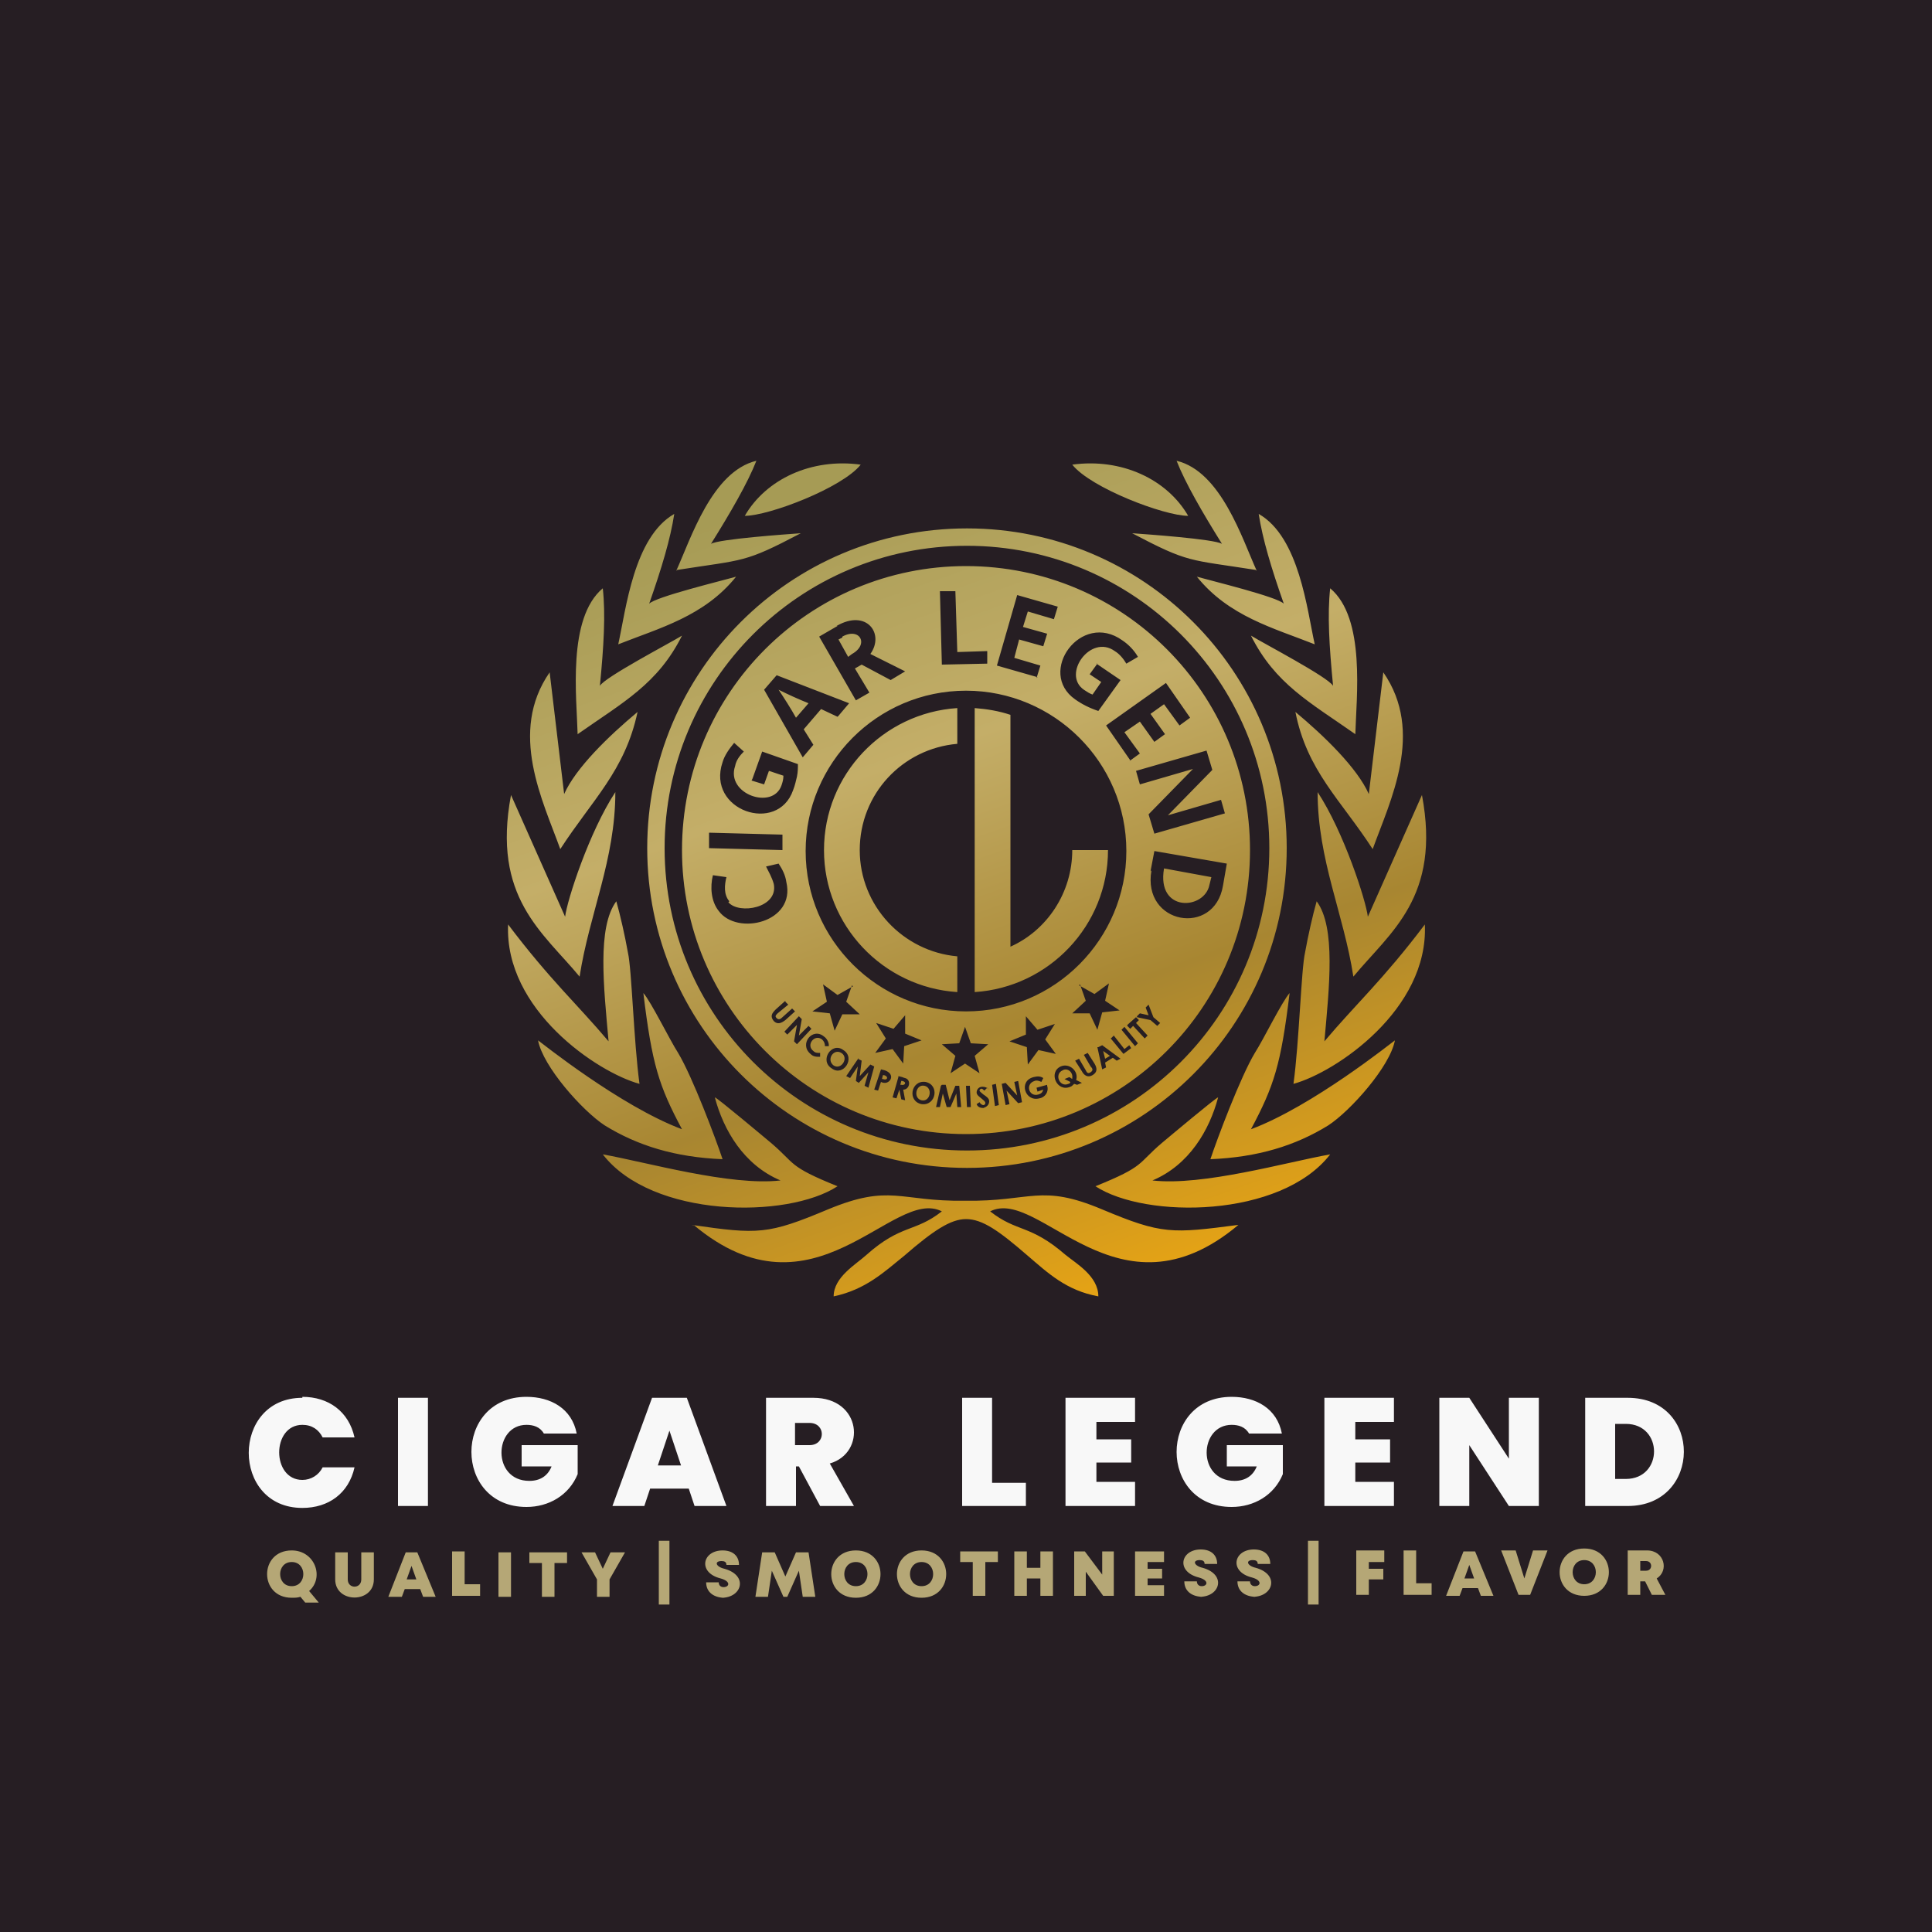
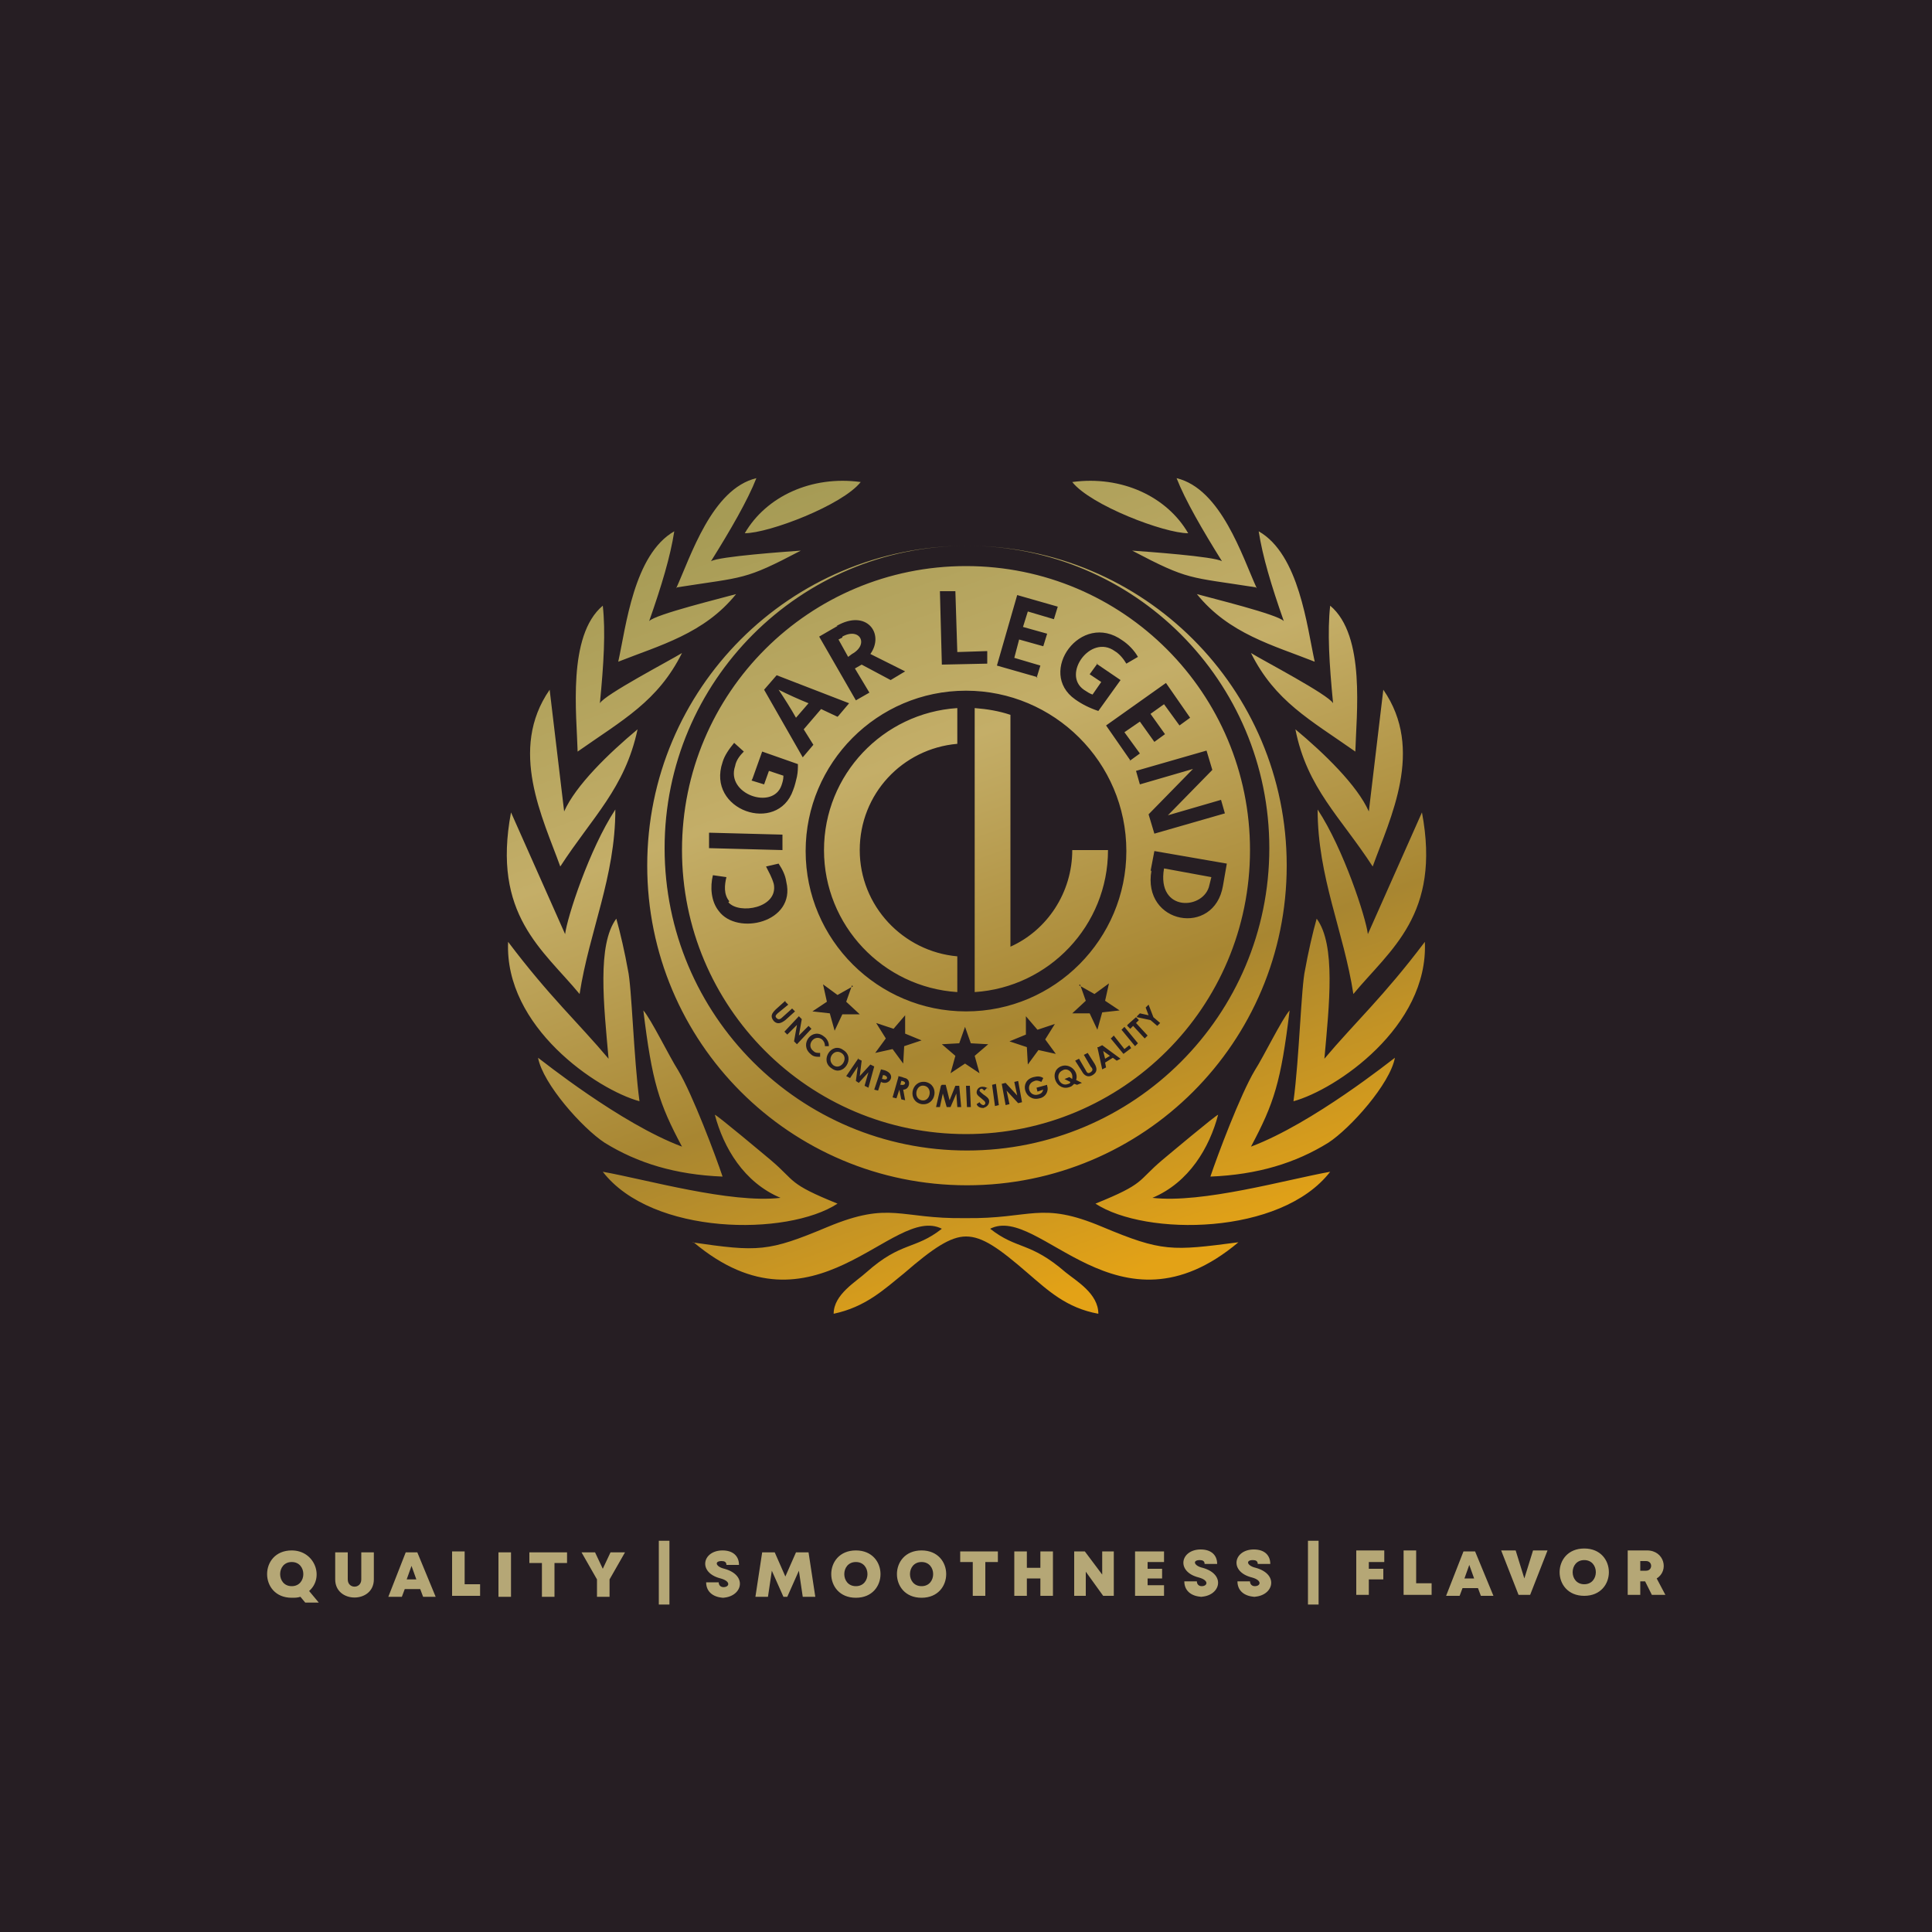
<svg xmlns="http://www.w3.org/2000/svg" xml:space="preserve" width="2000px" height="2000px" version="1.1" style="shape-rendering:geometricPrecision; text-rendering:geometricPrecision; image-rendering:optimizeQuality; fill-rule:evenodd; clip-rule:evenodd" viewBox="0 0 2000 2000">
  <defs>
    <style type="text/css">
   
    .fil0 {fill:#261E23}
    .fil3 {fill:#B5A776;fill-rule:nonzero}
    .fil2 {fill:#F8F8F8;fill-rule:nonzero}
    .fil1 {fill:url(#id0)}
   
  </style>
    <linearGradient id="id0" gradientUnits="userSpaceOnUse" x1="854" y1="499" x2="1146" y2="1326">
      <stop offset="0" style="stop-opacity:1; stop-color:#A69B55" />
      <stop offset="0.341" style="stop-opacity:1; stop-color:#C4AE68" />
      <stop offset="0.678" style="stop-opacity:1; stop-color:#A88631" />
      <stop offset="1" style="stop-opacity:1; stop-color:#E3A216" />
    </linearGradient>
  </defs>
  <g id="Layer_x0020_1">
    <polygon class="fil0" points="0,-5 2000,-5 2000,2005 0,2005 " />
-     <path class="fil1" d="M1009 1027l0 -294c13,1 25,3 37,7l0 240c38,-17 64,-56 64,-100l37 0c0,78 -61,142 -138,147zm-18 0c-77,-5 -138,-69 -138,-147 0,-78 61,-142 138,-147l0 37c-57,5 -101,52 -101,110 0,58 45,105 101,110l0 37zm9 -312c91,0 166,74 166,166 0,91 -74,166 -166,166 -91,0 -166,-74 -166,-166 0,-91 74,-166 166,-166zm0 -129c163,0 294,132 294,294 0,163 -132,294 -294,294 -163,0 -294,-132 -294,-294 0,-163 132,-294 294,-294zm-118 434l-6 17 14 13 -18 0 -8 17 -5 -18 -18 -2 15 -10 -4 -18 15 11 16 -9zm55 32l0 18 17 7 -18 6 -1 18 -11 -15 -18 4 11 -15 -10 -16 18 6 12 -14zm125 0l12 14 18 -6 -10 16 11 15 -18 -4 -11 15 -1 -18 -18 -6 17 -7 0 -18zm55 -32l16 9 15 -11 -4 18 15 10 -18 2 -5 18 -8 -17 -18 0 14 -13 -6 -17zm-118 43l6 17 18 1 -14 12 5 18 -15 -10 -15 10 5 -18 -14 -12 18 -1 6 -17zm178 -11l3 -3 9 2 -3 -8 3 -3 5 13 7 6 -3 3 -7 -6 -14 -3zm-10 9l9 -8 3 3 -3 3 12 13 -3 3 -12 -13 -3 3 -3 -3zm-6 5l3 -3 14 17 -3 3 -14 -17zm-11 9l3 -3 11 14 5 -4 2 3 -8 6 -14 -17zm-8 13l2 8 5 -3 -7 -5zm-5 -4l4 -2 19 14 -4 2 -4 -3 -8 5 1 5 -4 2 -5 -23zm-24 14l4 -2 7 12c1,2 2,4 5,2 3,-2 2,-4 0,-6l-7 -12 4 -2 7 11c3,5 3,9 -2,12 -5,3 -9,0 -11,-4l-7 -11zm-3 18c1,-6 -5,-11 -10,-8 -9,4 -3,18 6,14 1,0 2,-1 2,-2l-6 -3 5 -2 3 2zm4 2l6 3 -5 2 -3 -1c-1,1 -3,3 -4,3 -14,6 -23,-15 -10,-21 9,-4 19,5 16,14zm-34 -2l-2 4c-2,-1 -5,-2 -7,-1 -10,3 -6,17 4,14 3,-1 4,-2 5,-5l-6 2 -1 -4 11 -3 0 1c2,6 -2,12 -8,13 -15,4 -22,-18 -6,-22 4,-1 7,-1 10,1zm-43 6l4 -1 12 13 -3 -14 4 -1 4 22 -4 1 -12 -13 3 14 -4 1 -4 -22zm-10 1l4 -1 3 22 -4 1 -3 -22zm-5 3l-3 3c-1,-1 -2,-2 -3,-2 -1,0 -2,1 -2,2 0,1 3,3 4,4 3,2 6,4 6,7 0,4 -3,6 -6,7 -3,0 -6,-1 -7,-4l3 -2c1,2 3,3 4,3 1,0 2,-1 2,-2 0,-2 -2,-3 -3,-4 -2,-2 -6,-4 -6,-7 0,-3 2,-6 6,-6 3,0 5,1 7,3zm-22 -2l4 0 1 22 -4 0 -1 -22zm-25 -1l4 0 4 16 6 -15 4 0 2 22 -4 0 -1 -14 -6 14 -4 0 -4 -14 -3 14 -4 0 5 -22zm-18 1c-9,-2 -12,13 -3,15 9,2 12,-13 3,-15zm1 -4c15,3 11,25 -4,23 -15,-3 -11,-25 4,-23zm-26 3l1 0c4,1 6,-3 1,-4l-1 0 -1 4zm-2 -9l4 1c2,1 4,1 5,2 4,3 2,11 -4,11l2 11 -4 -1 -2 -10 0 0 -3 9 -4 -1 6 -21zm-17 3l1 0c5,2 6,-3 1,-4l-1 0 -1 4zm-1 -10l4 1c11,4 6,13 0,13 -1,0 -2,0 -4,-1l-3 9 -4 -1 7 -21zm-24 -11l4 2 -2 16 11 -12 4 2 -6 22 -4 -2 4 -14 -10 11 -3 -2 2 -15 -8 12 -4 -2 13 -19zm-17 -6c-8,-5 -16,7 -8,13 8,5 16,-8 8,-13zm2 -3c13,8 0,28 -12,19 -13,-8 0,-28 12,-19zm-15 -4l-4 0c0,-3 -1,-5 -3,-7 -8,-6 -17,6 -9,12 2,2 4,2 7,2l0 4c-4,0 -7,0 -10,-3 -12,-10 2,-28 14,-18 3,2 5,6 5,9zm-31 -31l3 3 -3 17 10 -10 3 3 -15 16 -3 -3 3 -17 -10 10 -3 -3 15 -16zm-14 -15l3 3 -11 9c-2,2 -3,3 -1,5 2,2 4,1 6,-1l10 -9 3 3 -10 9c-4,3 -8,5 -12,1 -4,-5 -2,-8 2,-12l10 -9zm439 -121l2 -8 -49 -9c-8,46 42,43 47,17zm-61 -14l4 -21 75 13 -4 23c-9,53 -84,40 -74,-16zm4 -39l-6 -20 46 -47 -55 16 -4 -14 73 -21 6 20 -46 47 55 -16 4 14 -73 21zm-25 -76l-25 -36 62 -44 25 36 -11 8 -16 -22 -14 10 15 21 -11 8 -15 -21 -16 11 16 22 -11 8zm-35 -100l25 17 -23 32c-9,-3 -17,-7 -24,-12 -40,-28 6,-92 49,-61 6,4 12,10 16,17l-12 7c-3,-5 -7,-10 -12,-13 -25,-18 -55,24 -32,40 3,2 6,4 9,5l9 -13 -12 -8 8 -11zm-61 14l-42 -12 21 -73 42 12 -4 13 -27 -8 -5 16 25 7 -4 13 -25 -7 -5 19 27 8 -4 13zm-99 -13l-2 -76 16 0 2 63 31 -1 0 13 -47 1zm-103 -28l-4 2 10 18 4 -3c18,-10 8,-28 -10,-18zm-6 -12c31,-18 50,8 35,29l36 18 -15 9 -30 -16 -7 4 15 25 -14 8 -38 -66 19 -11zm-29 80c-10,-4 -21,-9 -31,-14 6,9 13,20 18,29l13 -15zm30 14l-17 -8 -18 21 10 16 -11 13 -40 -70 13 -15 75 29 -11 13zm-88 64l10 -28 37 13c0,4 0,8 -1,13 -1,4 -2,9 -4,14 -16,46 -90,21 -73,-29 2,-7 7,-14 12,-20l10 9c-4,4 -8,9 -9,15 -10,29 39,46 48,20 1,-3 2,-6 2,-10l-15 -5 -5 14 -13 -4zm31 74l-76 -2 0 -16 76 2 0 16zm-56 54c11,13 52,6 47,-19 -2,-7 -5,-12 -8,-18l13 -3c4,6 7,12 8,19 10,42 -51,56 -70,30 -8,-10 -9,-25 -6,-37l14 2c-2,8 -3,18 3,25zm247 -369c173,0 313,140 313,313 0,173 -140,313 -313,313 -173,0 -313,-140 -313,-313 0,-173 140,-313 313,-313zm0 -18c183,0 331,148 331,331 0,183 -148,331 -331,331 -183,0 -331,-148 -331,-331 0,-183 148,-331 331,-331zm-230 -13c25,0 101,-29 120,-53 -51,-7 -98,15 -120,53zm-70 56c70,-11 69,-7 128,-38l0 0c-14,1 -85,6 -93,11 20,-32 38,-63 47,-86 -46,11 -68,81 -83,114zm-61 77c43,-17 89,-29 122,-70 -14,4 -84,21 -90,28 13,-37 22,-67 26,-93 -42,24 -50,99 -58,135zm-42 93c47,-33 83,-52 108,-102 -13,8 -80,43 -85,52 4,-41 6,-74 3,-101 -37,31 -27,113 -26,152zm-18 119c33,-51 67,-81 80,-142 -30,25 -64,58 -76,85l-15 -126c-43,62 -7,133 11,183zm20 132c10,-65 37,-121 37,-191 -27,41 -50,112 -52,129l-56 -126c-20,106 33,142 71,188zm30 67c-32,-38 -61,-64 -104,-121 -4,88 92,153 136,165 -6,-44 -8,-119 -12,-136 -3,-17 -8,-39 -12,-53 -20,27 -13,89 -8,145zm76 91c-64,-24 -146,-90 -149,-92 5,27 46,73 69,88 34,21 73,33 122,35 -7,-21 -31,-85 -46,-110 -9,-14 -28,-53 -36,-62 9,74 16,96 40,141zm102 53c-52,6 -139,-19 -184,-27 51,66 191,67 243,33 -52,-21 -43,-23 -69,-45 -6,-5 -56,-47 -58,-47 9,34 30,70 68,86zm-90 46c125,105 206,-40 257,-14 -28,22 -42,13 -78,45 -11,10 -34,23 -34,43 33,-7 52,-25 73,-42 30,-26 48,-38 64,-38 17,0 34,12 64,38 21,18 40,36 73,42 0,-21 -23,-34 -34,-43 -37,-32 -50,-23 -78,-45 51,-26 132,119 257,14 -69,9 -79,10 -141,-16 -64,-27 -73,-8 -142,-9 -68,1 -77,-18 -142,9 -62,26 -72,26 -141,16zm475 -46c52,6 139,-19 184,-27 -51,66 -191,67 -243,33 52,-21 43,-23 69,-45 6,-5 56,-47 58,-47 -9,34 -30,70 -68,86zm102 -53c64,-24 146,-90 149,-92 -5,27 -46,73 -69,88 -34,21 -73,33 -122,35 7,-21 31,-85 46,-110 9,-14 28,-53 36,-62 -9,74 -16,96 -40,141zm76 -91c32,-38 61,-64 104,-121 4,88 -92,153 -136,165 6,-44 8,-119 12,-136 3,-17 8,-39 12,-53 20,27 13,89 8,145zm30 -67c-10,-65 -37,-121 -37,-191 27,41 50,112 52,129l56 -126c20,106 -33,142 -71,188zm20 -132c-33,-51 -68,-81 -80,-142 30,25 64,58 76,85l15 -126c43,62 7,133 -11,183zm-18 -119c-47,-33 -83,-52 -108,-102 13,8 80,43 85,52 -4,-41 -6,-74 -3,-101 37,31 27,113 26,152zm-42 -93c-43,-17 -89,-29 -122,-70 14,4 84,21 90,28 -13,-37 -22,-67 -26,-93 42,24 50,99 58,135zm-61 -77c-70,-11 -69,-7 -128,-38l0 0c14,1 85,6 93,11 -20,-32 -38,-63 -47,-86 46,11 68,81 83,114zm-70 -56c-25,0 -101,-29 -120,-53 51,-7 98,15 120,53z" />
-     <path class="fil2" d="M313 1446c27,0 48,15 54,42l-33 0c-4,-8 -11,-13 -21,-13 -32,0 -32,57 0,57 9,0 17,-5 21,-13l33 0c-6,27 -27,42 -54,42 -74,0 -74,-114 0,-114zm130 1l0 112 -31 0 0 -112 31 0zm120 37c-4,-7 -11,-9 -18,-9 -34,0 -36,58 3,58 11,0 19,-5 23,-15l-31 0 0 -22 58 0 0 30c-9,22 -30,34 -53,34 -76,0 -76,-114 0,-114 25,0 47,12 52,38l-34 0zm150 57l-40 0 -6 18 -33 0 41 -112 36 0 41 112 -33 0 -6 -18zm-8 -24l-12 -36 -12 36 24 0zm144 42l-22 -41 -3 0 0 41 -31 0 0 -112 49 0c50,0 55,57 17,68l25 44 -35 0zm-26 -63l15 0c17,0 17,-23 0,-23l-15 0 0 23zm204 39l35 0 0 24 -66 0 0 -112 31 0 0 88zm108 -63l0 18 36 0 0 24 -36 0 0 20 40 0 0 25 -72 0 0 -112 72 0 0 25 -40 0zm158 12c-4,-7 -11,-9 -18,-9 -34,0 -36,58 3,58 11,0 19,-5 23,-15l-31 0 0 -22 58 0 0 30c-9,22 -30,34 -53,34 -76,0 -76,-114 0,-114 25,0 47,12 52,38l-34 0zm110 -12l0 18 36 0 0 24 -36 0 0 20 40 0 0 25 -72 0 0 -112 72 0 0 25 -40 0zm190 87l-31 0 -41 -63 0 63 -31 0 0 -112 31 0 41 63 0 -63 31 0 0 112zm92 -112c78,0 77,112 0,112l-44 0 0 -112 44 0zm-2 84c39,0 39,-57 0,-57l-11 0 0 57 11 0z" />
+     <path class="fil1" d="M1009 1027l0 -294c13,1 25,3 37,7l0 240c38,-17 64,-56 64,-100l37 0c0,78 -61,142 -138,147zm-18 0c-77,-5 -138,-69 -138,-147 0,-78 61,-142 138,-147l0 37c-57,5 -101,52 -101,110 0,58 45,105 101,110l0 37zm9 -312c91,0 166,74 166,166 0,91 -74,166 -166,166 -91,0 -166,-74 -166,-166 0,-91 74,-166 166,-166zm0 -129c163,0 294,132 294,294 0,163 -132,294 -294,294 -163,0 -294,-132 -294,-294 0,-163 132,-294 294,-294zm-118 434l-6 17 14 13 -18 0 -8 17 -5 -18 -18 -2 15 -10 -4 -18 15 11 16 -9zm55 32l0 18 17 7 -18 6 -1 18 -11 -15 -18 4 11 -15 -10 -16 18 6 12 -14zm125 0l12 14 18 -6 -10 16 11 15 -18 -4 -11 15 -1 -18 -18 -6 17 -7 0 -18zm55 -32l16 9 15 -11 -4 18 15 10 -18 2 -5 18 -8 -17 -18 0 14 -13 -6 -17zm-118 43l6 17 18 1 -14 12 5 18 -15 -10 -15 10 5 -18 -14 -12 18 -1 6 -17zm178 -11l3 -3 9 2 -3 -8 3 -3 5 13 7 6 -3 3 -7 -6 -14 -3zm-10 9l9 -8 3 3 -3 3 12 13 -3 3 -12 -13 -3 3 -3 -3zm-6 5l3 -3 14 17 -3 3 -14 -17zm-11 9l3 -3 11 14 5 -4 2 3 -8 6 -14 -17zm-8 13l2 8 5 -3 -7 -5zm-5 -4l4 -2 19 14 -4 2 -4 -3 -8 5 1 5 -4 2 -5 -23zm-24 14l4 -2 7 12c1,2 2,4 5,2 3,-2 2,-4 0,-6l-7 -12 4 -2 7 11c3,5 3,9 -2,12 -5,3 -9,0 -11,-4l-7 -11zm-3 18c1,-6 -5,-11 -10,-8 -9,4 -3,18 6,14 1,0 2,-1 2,-2l-6 -3 5 -2 3 2zm4 2l6 3 -5 2 -3 -1c-1,1 -3,3 -4,3 -14,6 -23,-15 -10,-21 9,-4 19,5 16,14zm-34 -2l-2 4c-2,-1 -5,-2 -7,-1 -10,3 -6,17 4,14 3,-1 4,-2 5,-5l-6 2 -1 -4 11 -3 0 1c2,6 -2,12 -8,13 -15,4 -22,-18 -6,-22 4,-1 7,-1 10,1zm-43 6l4 -1 12 13 -3 -14 4 -1 4 22 -4 1 -12 -13 3 14 -4 1 -4 -22zm-10 1l4 -1 3 22 -4 1 -3 -22zm-5 3l-3 3c-1,-1 -2,-2 -3,-2 -1,0 -2,1 -2,2 0,1 3,3 4,4 3,2 6,4 6,7 0,4 -3,6 -6,7 -3,0 -6,-1 -7,-4l3 -2c1,2 3,3 4,3 1,0 2,-1 2,-2 0,-2 -2,-3 -3,-4 -2,-2 -6,-4 -6,-7 0,-3 2,-6 6,-6 3,0 5,1 7,3zm-22 -2l4 0 1 22 -4 0 -1 -22zm-25 -1l4 0 4 16 6 -15 4 0 2 22 -4 0 -1 -14 -6 14 -4 0 -4 -14 -3 14 -4 0 5 -22zm-18 1c-9,-2 -12,13 -3,15 9,2 12,-13 3,-15zm1 -4c15,3 11,25 -4,23 -15,-3 -11,-25 4,-23zm-26 3l1 0c4,1 6,-3 1,-4l-1 0 -1 4zm-2 -9l4 1c2,1 4,1 5,2 4,3 2,11 -4,11l2 11 -4 -1 -2 -10 0 0 -3 9 -4 -1 6 -21zm-17 3l1 0c5,2 6,-3 1,-4l-1 0 -1 4zm-1 -10l4 1c11,4 6,13 0,13 -1,0 -2,0 -4,-1l-3 9 -4 -1 7 -21zm-24 -11l4 2 -2 16 11 -12 4 2 -6 22 -4 -2 4 -14 -10 11 -3 -2 2 -15 -8 12 -4 -2 13 -19zm-17 -6c-8,-5 -16,7 -8,13 8,5 16,-8 8,-13zm2 -3c13,8 0,28 -12,19 -13,-8 0,-28 12,-19zm-15 -4l-4 0c0,-3 -1,-5 -3,-7 -8,-6 -17,6 -9,12 2,2 4,2 7,2l0 4c-4,0 -7,0 -10,-3 -12,-10 2,-28 14,-18 3,2 5,6 5,9zm-31 -31l3 3 -3 17 10 -10 3 3 -15 16 -3 -3 3 -17 -10 10 -3 -3 15 -16zm-14 -15l3 3 -11 9c-2,2 -3,3 -1,5 2,2 4,1 6,-1l10 -9 3 3 -10 9c-4,3 -8,5 -12,1 -4,-5 -2,-8 2,-12l10 -9zm439 -121l2 -8 -49 -9c-8,46 42,43 47,17zm-61 -14l4 -21 75 13 -4 23c-9,53 -84,40 -74,-16zm4 -39l-6 -20 46 -47 -55 16 -4 -14 73 -21 6 20 -46 47 55 -16 4 14 -73 21zm-25 -76l-25 -36 62 -44 25 36 -11 8 -16 -22 -14 10 15 21 -11 8 -15 -21 -16 11 16 22 -11 8zm-35 -100l25 17 -23 32c-9,-3 -17,-7 -24,-12 -40,-28 6,-92 49,-61 6,4 12,10 16,17l-12 7c-3,-5 -7,-10 -12,-13 -25,-18 -55,24 -32,40 3,2 6,4 9,5l9 -13 -12 -8 8 -11zm-61 14l-42 -12 21 -73 42 12 -4 13 -27 -8 -5 16 25 7 -4 13 -25 -7 -5 19 27 8 -4 13zm-99 -13l-2 -76 16 0 2 63 31 -1 0 13 -47 1zm-103 -28l-4 2 10 18 4 -3c18,-10 8,-28 -10,-18zm-6 -12c31,-18 50,8 35,29l36 18 -15 9 -30 -16 -7 4 15 25 -14 8 -38 -66 19 -11zm-29 80c-10,-4 -21,-9 -31,-14 6,9 13,20 18,29l13 -15zm30 14l-17 -8 -18 21 10 16 -11 13 -40 -70 13 -15 75 29 -11 13zm-88 64l10 -28 37 13c0,4 0,8 -1,13 -1,4 -2,9 -4,14 -16,46 -90,21 -73,-29 2,-7 7,-14 12,-20l10 9c-4,4 -8,9 -9,15 -10,29 39,46 48,20 1,-3 2,-6 2,-10l-15 -5 -5 14 -13 -4zm31 74l-76 -2 0 -16 76 2 0 16zm-56 54c11,13 52,6 47,-19 -2,-7 -5,-12 -8,-18l13 -3c4,6 7,12 8,19 10,42 -51,56 -70,30 -8,-10 -9,-25 -6,-37l14 2c-2,8 -3,18 3,25zm247 -369c173,0 313,140 313,313 0,173 -140,313 -313,313 -173,0 -313,-140 -313,-313 0,-173 140,-313 313,-313zc183,0 331,148 331,331 0,183 -148,331 -331,331 -183,0 -331,-148 -331,-331 0,-183 148,-331 331,-331zm-230 -13c25,0 101,-29 120,-53 -51,-7 -98,15 -120,53zm-70 56c70,-11 69,-7 128,-38l0 0c-14,1 -85,6 -93,11 20,-32 38,-63 47,-86 -46,11 -68,81 -83,114zm-61 77c43,-17 89,-29 122,-70 -14,4 -84,21 -90,28 13,-37 22,-67 26,-93 -42,24 -50,99 -58,135zm-42 93c47,-33 83,-52 108,-102 -13,8 -80,43 -85,52 4,-41 6,-74 3,-101 -37,31 -27,113 -26,152zm-18 119c33,-51 67,-81 80,-142 -30,25 -64,58 -76,85l-15 -126c-43,62 -7,133 11,183zm20 132c10,-65 37,-121 37,-191 -27,41 -50,112 -52,129l-56 -126c-20,106 33,142 71,188zm30 67c-32,-38 -61,-64 -104,-121 -4,88 92,153 136,165 -6,-44 -8,-119 -12,-136 -3,-17 -8,-39 -12,-53 -20,27 -13,89 -8,145zm76 91c-64,-24 -146,-90 -149,-92 5,27 46,73 69,88 34,21 73,33 122,35 -7,-21 -31,-85 -46,-110 -9,-14 -28,-53 -36,-62 9,74 16,96 40,141zm102 53c-52,6 -139,-19 -184,-27 51,66 191,67 243,33 -52,-21 -43,-23 -69,-45 -6,-5 -56,-47 -58,-47 9,34 30,70 68,86zm-90 46c125,105 206,-40 257,-14 -28,22 -42,13 -78,45 -11,10 -34,23 -34,43 33,-7 52,-25 73,-42 30,-26 48,-38 64,-38 17,0 34,12 64,38 21,18 40,36 73,42 0,-21 -23,-34 -34,-43 -37,-32 -50,-23 -78,-45 51,-26 132,119 257,14 -69,9 -79,10 -141,-16 -64,-27 -73,-8 -142,-9 -68,1 -77,-18 -142,9 -62,26 -72,26 -141,16zm475 -46c52,6 139,-19 184,-27 -51,66 -191,67 -243,33 52,-21 43,-23 69,-45 6,-5 56,-47 58,-47 -9,34 -30,70 -68,86zm102 -53c64,-24 146,-90 149,-92 -5,27 -46,73 -69,88 -34,21 -73,33 -122,35 7,-21 31,-85 46,-110 9,-14 28,-53 36,-62 -9,74 -16,96 -40,141zm76 -91c32,-38 61,-64 104,-121 4,88 -92,153 -136,165 6,-44 8,-119 12,-136 3,-17 8,-39 12,-53 20,27 13,89 8,145zm30 -67c-10,-65 -37,-121 -37,-191 27,41 50,112 52,129l56 -126c20,106 -33,142 -71,188zm20 -132c-33,-51 -68,-81 -80,-142 30,25 64,58 76,85l15 -126c43,62 7,133 -11,183zm-18 -119c-47,-33 -83,-52 -108,-102 13,8 80,43 85,52 -4,-41 -6,-74 -3,-101 37,31 27,113 26,152zm-42 -93c-43,-17 -89,-29 -122,-70 14,4 84,21 90,28 -13,-37 -22,-67 -26,-93 42,24 50,99 58,135zm-61 -77c-70,-11 -69,-7 -128,-38l0 0c14,1 85,6 93,11 -20,-32 -38,-63 -47,-86 46,11 68,81 83,114zm-70 -56c-25,0 -101,-29 -120,-53 51,-7 98,15 120,53z" />
    <path class="fil3" d="M330 1659l-10 -12c16,-14 6,-42 -18,-42 -34,0 -34,49 0,49 3,0 6,0 9,-1l5 6 14 0zm-28 -42c16,0 16,25 0,25 -16,0 -16,-25 0,-25zm85 18l0 -28 -13 0 0 28c0,10 -14,10 -14,0l0 -28 -13 0 0 28c0,25 40,25 40,0zm50 18l14 0 -19 -46 -12 0 -18 46 14 0 3 -8 16 0 3 8zm-6 -18l-10 0 5 -14 5 14zm50 6l0 -35 -13 0 0 46 29 0 0 -12 -16 0zm35 12l13 0 0 -46 -13 0 0 46zm70 -46l-38 0 0 11 13 0 0 35 13 0 0 -35 13 0 0 -11zm60 0l-14 0 -8 17 -8 -17 -14 0 16 28 0 18 13 0 0 -18 16 -28zm101 47c21,0 28,-23 3,-30 -9,-2 -11,-8 -3,-8 3,0 5,1 5,4l13 0c0,-9 -6,-15 -17,-15 -21,0 -26,23 -2,29 11,3 9,9 3,9 -3,0 -5,-2 -5,-5l-13 0c0,11 9,16 19,16zm97 -1l-7 -46 -13 0 -11 25 -11 -25 -13 0 -7 46 13 0 4 -27 12 27 4 0 12 -27 4 27 13 0zm42 1c34,0 34,-49 0,-49 -34,0 -34,49 0,49zm0 -12c-16,0 -16,-25 0,-25 16,0 16,25 0,25zm68 12c34,0 34,-49 0,-49 -34,0 -34,49 0,49zm0 -12c-16,0 -16,-25 0,-25 16,0 16,25 0,25zm78 -36l-38 0 0 11 13 0 0 35 13 0 0 -35 13 0 0 -11zm45 0l0 17 -14 0 0 -17 -13 0 0 46 13 0 0 -18 14 0 0 18 13 0 0 -46 -13 0zm64 0l0 24 -18 -24 -11 0 0 46 12 0 0 -25 18 25 11 0 0 -46 -12 0zm47 35l0 -7 15 0 0 -10 -15 0 0 -7 17 0 0 -11 -30 0 0 46 30 0 0 -11 -17 0zm54 12c21,0 28,-23 3,-30 -9,-2 -11,-8 -3,-8 3,0 5,1 5,4l13 0c0,-9 -6,-15 -17,-15 -21,0 -26,23 -2,29 11,3 9,9 3,9 -3,0 -5,-2 -5,-5l-13 0c0,11 9,16 19,16zm55 0c21,0 28,-23 3,-30 -9,-2 -11,-8 -3,-8 3,0 5,1 5,4l13 0c0,-9 -6,-15 -17,-15 -21,0 -26,23 -2,29 11,3 9,9 3,9 -3,0 -5,-2 -5,-5l-13 0c0,11 9,16 19,16zm136 -36l0 -12 -29 0 0 46 13 0 0 -16 15 0 0 -11 -15 0 0 -7 17 0zm33 23l0 -35 -13 0 0 46 29 0 0 -12 -16 0zm66 12l14 0 -19 -46 -12 0 -18 46 14 0 3 -8 16 0 3 8zm-6 -18l-10 0 5 -14 5 14zm61 -29l-9 29 -9 -29 -15 0 18 46 12 0 18 -46 -14 0zm53 47c34,0 34,-49 0,-49 -34,0 -34,49 0,49zm0 -12c-16,0 -16,-25 0,-25 16,0 16,25 0,25zm70 11l14 0 -9 -17c13,-8 8,-29 -10,-29l-20 0 0 46 13 0 0 -14 5 0 7 14zm-12 -35l6 0c7,0 7,10 0,10l-6 0 0 -10zm-1016 -21l11 0 0 66 -11 0 0 -66zm672 0l11 0 0 66 -11 0 0 -66z" />
  </g>
</svg>